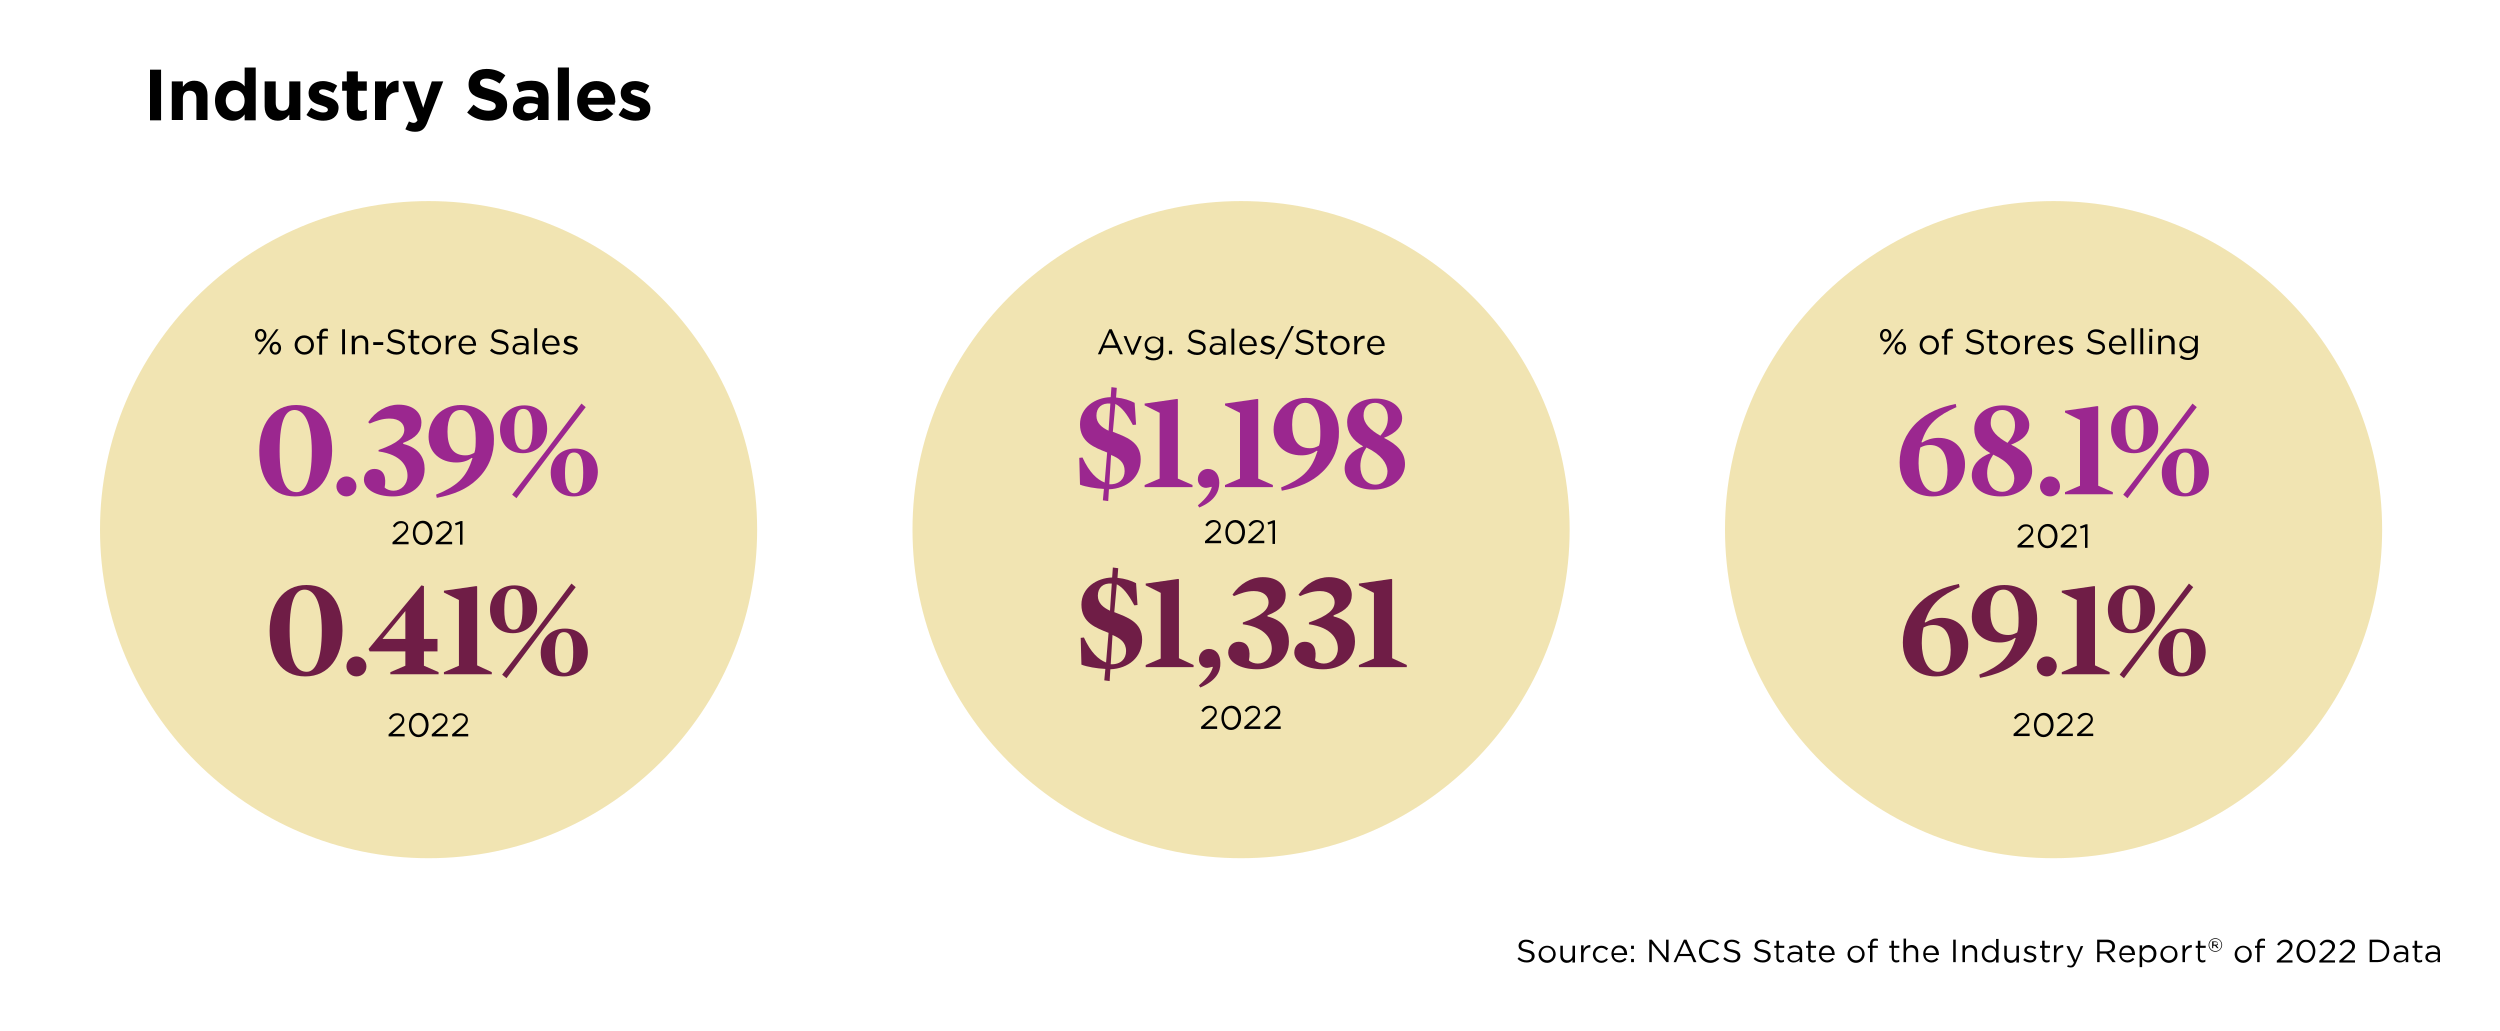
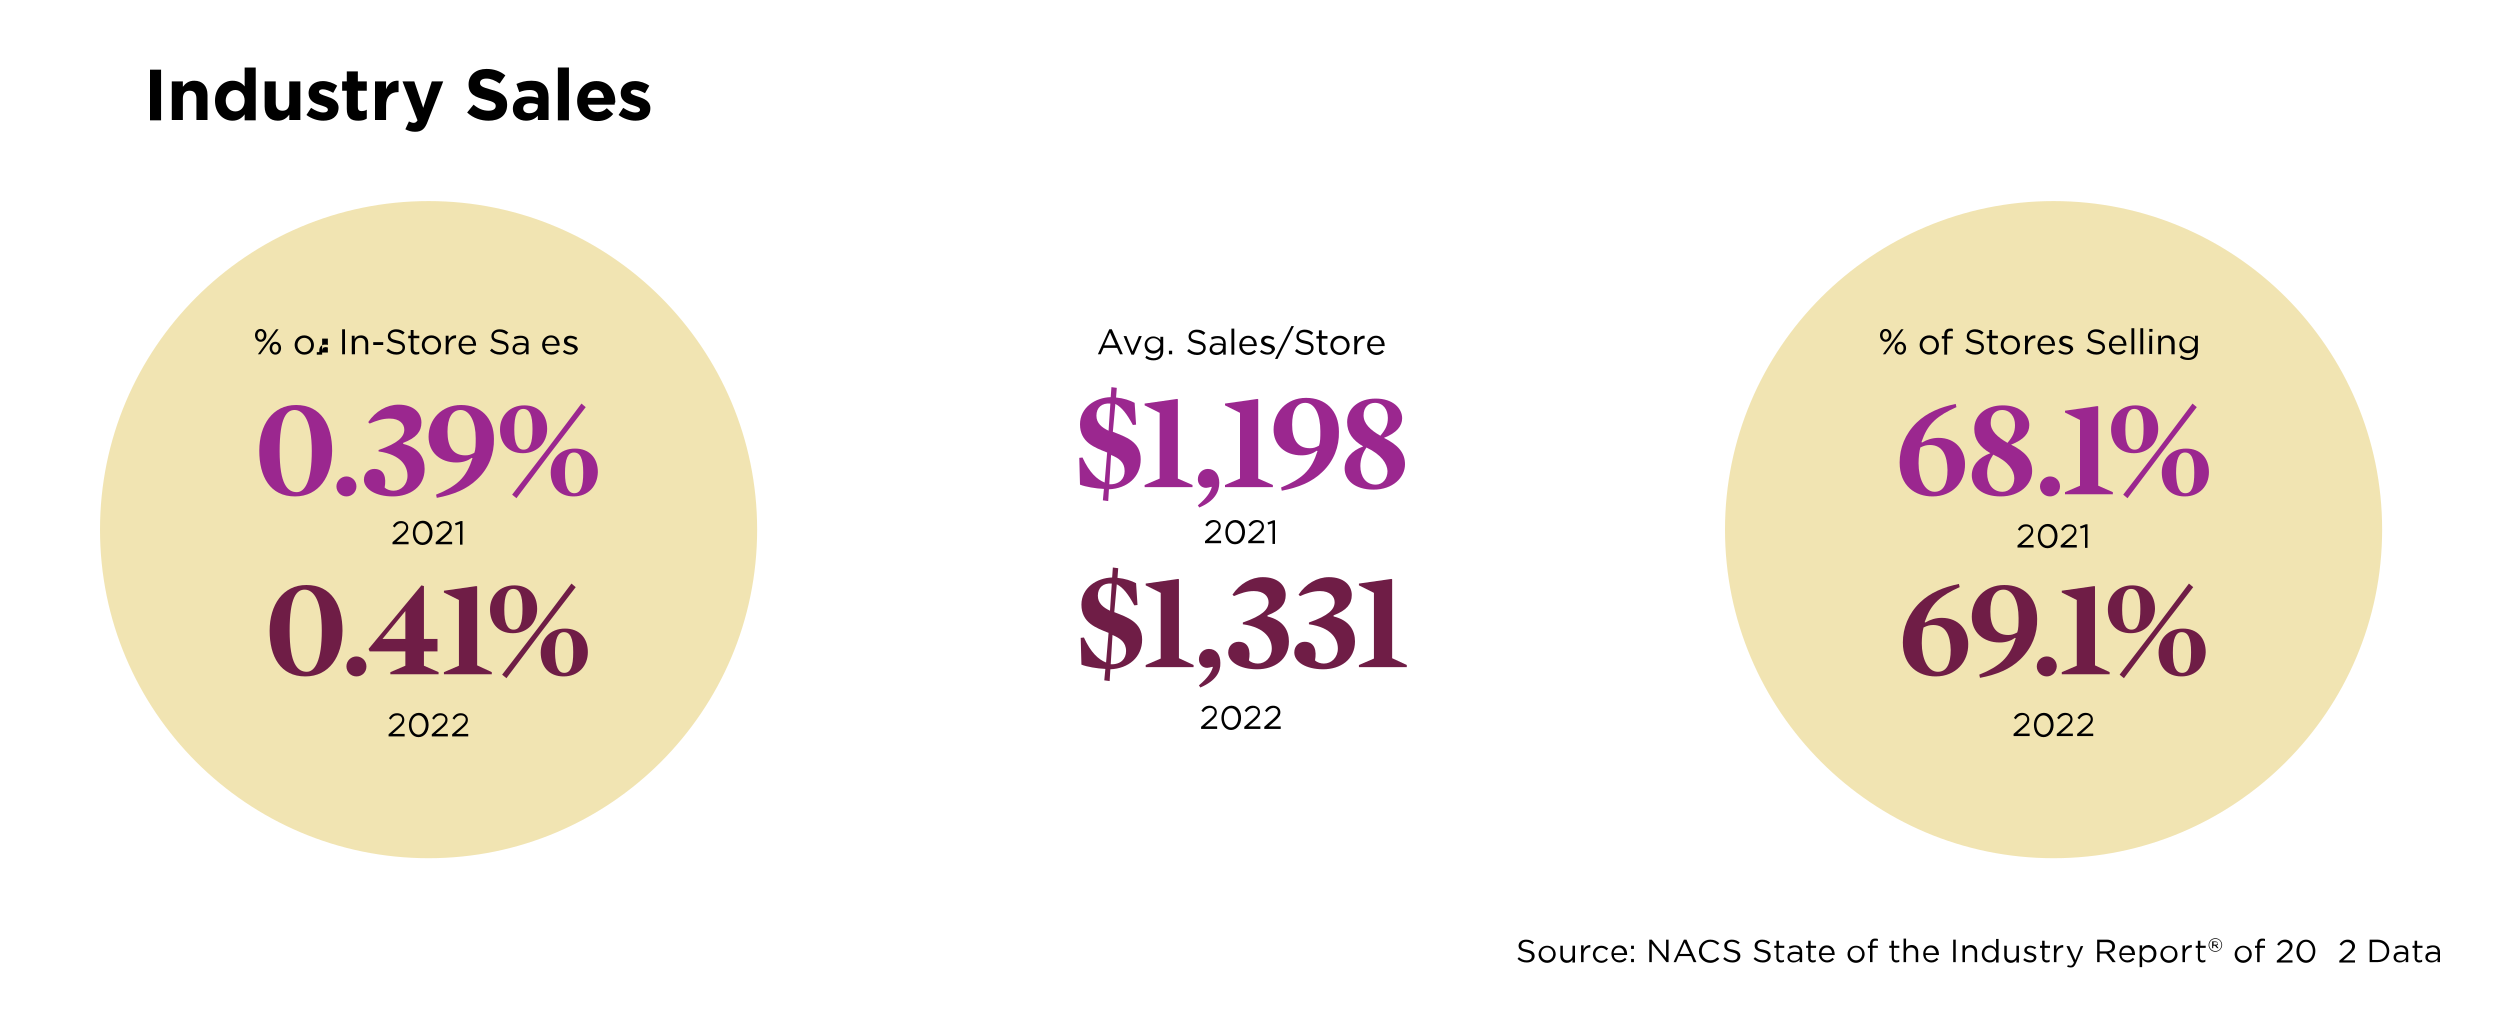
<svg xmlns="http://www.w3.org/2000/svg" xmlns:xlink="http://www.w3.org/1999/xlink" version="1.1" id="Layer_1" x="0px" y="0px" viewBox="0 0 700 288.6" style="enable-background:new 0 0 700 288.6;" xml:space="preserve">
  <style type="text/css">
	.st0{clip-path:url(#SVGID_00000034053828404441129710000004249890907852637845_);}
	.st1{clip-path:url(#SVGID_00000098184688613545374130000012269046623258168453_);}
	.st2{clip-path:url(#SVGID_00000152264908872428152230000016509479624246319515_);}
	.st3{clip-path:url(#SVGID_00000007414376656116199790000006656539421664122757_);fill:#F1E4B2;}
	.st4{fill:#9B278F;}
	.st5{fill:#6F1D46;}
	.st6{clip-path:url(#SVGID_00000058561705183837621750000009799606456067038848_);fill:#F1E4B2;}
	.st7{clip-path:url(#SVGID_00000031206929855024849140000002586093667407014052_);fill:#F1E4B2;}
</style>
  <g>
    <defs>
      <rect id="SVGID_1_" x="28" y="11.9" width="695.9" height="280.8" />
    </defs>
    <clipPath id="SVGID_00000160165061465974463540000017301885599093478304_">
      <use xlink:href="#SVGID_1_" style="overflow:visible;" />
    </clipPath>
    <g style="clip-path:url(#SVGID_00000160165061465974463540000017301885599093478304_);">
      <defs>
        <rect id="SVGID_00000175292463794833303170000009323372204166503837_" x="28" y="11.9" width="695.9" height="280.8" />
      </defs>
      <clipPath id="SVGID_00000124853498687801722580000008397863341530479001_">
        <use xlink:href="#SVGID_00000175292463794833303170000009323372204166503837_" style="overflow:visible;" />
      </clipPath>
      <g style="clip-path:url(#SVGID_00000124853498687801722580000008397863341530479001_);">
        <g>
          <defs>
            <rect id="SVGID_00000111153004401888800350000015125540351590020268_" x="31.1" y="11.9" width="176.8" height="26.3" />
          </defs>
          <clipPath id="SVGID_00000161591964567395231170000003641849829876688545_">
            <use xlink:href="#SVGID_00000111153004401888800350000015125540351590020268_" style="overflow:visible;" />
          </clipPath>
          <g style="clip-path:url(#SVGID_00000161591964567395231170000003641849829876688545_);">
            <path d="M42,33.6V19.5h3.1v14.2H42z" />
            <path d="M55,33.6v-6c0-1.5-0.7-2.2-1.9-2.2c-1.2,0-1.9,0.7-1.9,2.2v6h-3.1V22.8h3.1v1.5c0.7-0.9,1.6-1.7,3.2-1.7       c2.3,0,3.7,1.5,3.7,4v7H55z" />
            <path d="M68.5,33.6v-1.6c-0.7,1-1.8,1.8-3.4,1.8c-2.5,0-4.9-2-4.9-5.6v0c0-3.6,2.4-5.6,4.9-5.6c1.6,0,2.7,0.7,3.4,1.6v-5.3h3.1       v14.8H68.5z M68.5,28.2c0-1.8-1.2-3-2.6-3s-2.7,1.2-2.7,3v0c0,1.8,1.2,3,2.7,3S68.5,30,68.5,28.2L68.5,28.2z" />
            <path d="M81,33.6v-1.5c-0.7,0.9-1.6,1.7-3.2,1.7c-2.3,0-3.7-1.5-3.7-4v-7h3.1v6c0,1.5,0.7,2.2,1.9,2.2c1.2,0,1.9-0.7,1.9-2.2       v-6h3.1v10.8H81z" />
            <path d="M90.5,33.8c-1.5,0-3.2-0.5-4.7-1.6l1.3-2c1.2,0.8,2.4,1.3,3.4,1.3c0.9,0,1.3-0.3,1.3-0.8v0c0-0.7-1.1-0.9-2.2-1.3       c-1.5-0.4-3.2-1.2-3.2-3.3v0c0-2.2,1.8-3.4,4-3.4c1.4,0,2.9,0.5,4,1.3L93.3,26c-1.1-0.6-2.1-1-2.9-1c-0.7,0-1.1,0.3-1.1,0.7v0       c0,0.6,1,0.9,2.2,1.3c1.5,0.5,3.3,1.2,3.3,3.2v0C94.7,32.7,92.9,33.8,90.5,33.8z" />
            <path d="M100.3,33.8c-1.9,0-3.2-0.7-3.2-3.3v-5.1h-1.3v-2.6h1.3V20h3.1v2.8h2.5v2.6h-2.5v4.6c0,0.7,0.3,1.1,1,1.1       c0.6,0,1.1-0.1,1.5-0.4v2.5C102.1,33.6,101.4,33.8,100.3,33.8z" />
            <path d="M111.4,25.8c-2,0-3.3,1.2-3.3,3.8v4h-3.1V22.8h3.1V25c0.6-1.5,1.6-2.5,3.5-2.4v3.2H111.4z" />
            <path d="M119.8,33.9c-0.8,2.2-1.7,3-3.6,3c-1.1,0-1.9-0.3-2.7-0.7l1-2.2c0.4,0.2,0.9,0.4,1.3,0.4c0.5,0,0.8-0.2,1.1-0.7       l-4.2-10.9h3.3l2.5,7.4l2.4-7.4h3.2L119.8,33.9z" />
            <path d="M136.8,33.8c-2.1,0-4.3-0.7-6-2.3l1.8-2.2c1.3,1.1,2.6,1.7,4.2,1.7c1.3,0,2-0.5,2-1.3v0c0-0.8-0.5-1.2-2.9-1.8       c-2.9-0.7-4.7-1.5-4.7-4.3v0c0-2.6,2.1-4.3,5-4.3c2.1,0,3.8,0.6,5.3,1.8l-1.6,2.3c-1.3-0.9-2.5-1.4-3.7-1.4s-1.8,0.5-1.8,1.2v0       c0,0.9,0.6,1.2,3.1,1.9c2.9,0.7,4.5,1.8,4.5,4.2v0C142,32.3,139.9,33.8,136.8,33.8z" />
            <path d="M150.6,33.6v-1.2c-0.7,0.8-1.8,1.4-3.3,1.4c-2,0-3.7-1.2-3.7-3.3v0c0-2.4,1.8-3.5,4.4-3.5c1.1,0,1.9,0.2,2.7,0.4v-0.2       c0-1.3-0.8-2-2.3-2c-1.2,0-2,0.2-3,0.6l-0.8-2.3c1.2-0.5,2.4-0.9,4.2-0.9c3.4,0,4.8,1.7,4.8,4.7v6.3H150.6z M150.6,29.3       c-0.5-0.2-1.2-0.4-2-0.4c-1.3,0-2.1,0.5-2.1,1.5v0c0,0.8,0.7,1.3,1.7,1.3c1.4,0,2.4-0.8,2.4-1.9V29.3z" />
            <path d="M156.2,33.6V18.9h3.1v14.8H156.2z" />
            <path d="M172.1,29.3h-7.5c0.3,1.4,1.3,2.1,2.7,2.1c1,0,1.8-0.3,2.6-1.1l1.8,1.6c-1,1.3-2.5,2-4.4,2c-3.3,0-5.7-2.3-5.7-5.6v0       c0-3.1,2.2-5.6,5.4-5.6c3.6,0,5.3,2.8,5.3,5.9v0C172.1,28.8,172.1,29,172.1,29.3z M166.8,25.1c-1.3,0-2.1,0.9-2.3,2.3h4.6       C168.9,26,168.1,25.1,166.8,25.1z" />
            <path d="M177.9,33.8c-1.5,0-3.2-0.5-4.7-1.6l1.3-2c1.2,0.8,2.4,1.3,3.4,1.3c0.9,0,1.3-0.3,1.3-0.8v0c0-0.7-1.1-0.9-2.2-1.3       c-1.5-0.4-3.2-1.2-3.2-3.3v0c0-2.2,1.8-3.4,4-3.4c1.4,0,2.9,0.5,4,1.3l-1.2,2.1c-1.1-0.6-2.1-1-2.9-1c-0.7,0-1.1,0.3-1.1,0.7v0       c0,0.6,1,0.9,2.2,1.3c1.5,0.5,3.3,1.2,3.3,3.2v0C182.1,32.7,180.3,33.8,177.9,33.8z" />
          </g>
        </g>
      </g>
    </g>
    <g style="clip-path:url(#SVGID_00000160165061465974463540000017301885599093478304_);">
      <path d="M427.6,265.9c1.4,0.3,2.1,0.8,2.1,1.8c0,1.1-0.9,1.8-2.2,1.8c-1,0-1.8-0.3-2.6-1l0.4-0.5c0.7,0.6,1.3,0.9,2.2,0.9    c0.8,0,1.4-0.4,1.4-1.1c0-0.6-0.3-0.9-1.6-1.2c-1.4-0.3-2.1-0.8-2.1-1.8c0-1,0.9-1.7,2.1-1.7c0.9,0,1.6,0.3,2.2,0.8l-0.4,0.5    c-0.6-0.5-1.2-0.7-1.8-0.7c-0.8,0-1.3,0.5-1.3,1C425.8,265.3,426.2,265.7,427.6,265.9z" />
      <path d="M433.2,269.6c-1.4,0-2.4-1.1-2.4-2.4s1-2.4,2.4-2.4c1.4,0,2.4,1.1,2.4,2.4C435.6,268.4,434.6,269.6,433.2,269.6z     M433.2,265.3c-1,0-1.7,0.8-1.7,1.8c0,1,0.7,1.8,1.7,1.8c1,0,1.7-0.8,1.7-1.8C434.9,266.1,434.2,265.3,433.2,265.3z" />
      <path d="M440.3,264.8h0.7v4.7h-0.7v-0.8c-0.3,0.5-0.8,0.9-1.6,0.9c-1.1,0-1.8-0.8-1.8-1.9v-2.9h0.7v2.7c0,0.9,0.5,1.4,1.3,1.4    c0.8,0,1.4-0.6,1.4-1.5V264.8z" />
      <path d="M443.4,269.4h-0.7v-4.7h0.7v1.2c0.3-0.8,1-1.3,1.9-1.3v0.7h-0.1c-1,0-1.8,0.7-1.8,2.1V269.4z" />
      <path d="M448.4,269.6c-1.4,0-2.4-1.1-2.4-2.4c0-1.3,1-2.4,2.4-2.4c0.9,0,1.4,0.4,1.9,0.8l-0.5,0.5c-0.4-0.4-0.8-0.7-1.4-0.7    c-0.9,0-1.7,0.8-1.7,1.8c0,1,0.7,1.8,1.7,1.8c0.6,0,1.1-0.3,1.4-0.7l0.4,0.4C449.8,269.2,449.2,269.6,448.4,269.6z" />
      <path d="M453.5,268.9c0.6,0,1.1-0.3,1.5-0.7l0.4,0.4c-0.5,0.5-1,0.9-1.9,0.9c-1.3,0-2.3-1-2.3-2.4c0-1.4,0.9-2.4,2.2-2.4    c1.4,0,2.2,1.1,2.2,2.5c0,0.1,0,0.1,0,0.2h-3.7C451.9,268.4,452.7,268.9,453.5,268.9z M454.8,266.9c-0.1-0.8-0.6-1.6-1.5-1.6    c-0.8,0-1.4,0.7-1.5,1.6H454.8z" />
      <path d="M456.7,265.7v-0.9h0.8v0.9H456.7z M456.7,269.4v-0.9h0.8v0.9H456.7z" />
      <path d="M466.5,263.1h0.7v6.3h-0.6l-4.1-5.2v5.2h-0.7v-6.3h0.7l4,5.1V263.1z" />
      <path d="M475,269.4h-0.8l-0.7-1.7H470l-0.7,1.7h-0.7l2.9-6.3h0.7L475,269.4z M471.7,263.9l-1.4,3.2h2.9L471.7,263.9z" />
      <path d="M478.9,269.6c-1.8,0-3.2-1.4-3.2-3.2c0-1.8,1.3-3.3,3.2-3.3c1.1,0,1.8,0.4,2.5,1l-0.5,0.5c-0.5-0.5-1.1-0.9-2-0.9    c-1.4,0-2.4,1.1-2.4,2.6c0,1.5,1.1,2.6,2.4,2.6c0.9,0,1.4-0.3,2-0.9l0.5,0.5C480.7,269.1,480,269.6,478.9,269.6z" />
      <path d="M485.2,265.9c1.4,0.3,2.1,0.8,2.1,1.8c0,1.1-0.9,1.8-2.2,1.8c-1,0-1.8-0.3-2.6-1l0.4-0.5c0.7,0.6,1.3,0.9,2.2,0.9    c0.8,0,1.4-0.4,1.4-1.1c0-0.6-0.3-0.9-1.6-1.2c-1.4-0.3-2.1-0.8-2.1-1.8c0-1,0.9-1.7,2.1-1.7c0.9,0,1.6,0.3,2.2,0.8l-0.4,0.5    c-0.6-0.5-1.2-0.7-1.8-0.7c-0.8,0-1.3,0.5-1.3,1C483.5,265.3,483.8,265.7,485.2,265.9z" />
      <path d="M493.7,265.9c1.4,0.3,2.1,0.8,2.1,1.8c0,1.1-0.9,1.8-2.2,1.8c-1,0-1.8-0.3-2.6-1l0.4-0.5c0.7,0.6,1.3,0.9,2.2,0.9    c0.8,0,1.4-0.4,1.4-1.1c0-0.6-0.3-0.9-1.6-1.2c-1.4-0.3-2.1-0.8-2.1-1.8c0-1,0.9-1.7,2.1-1.7c0.9,0,1.6,0.3,2.2,0.8l-0.4,0.5    c-0.6-0.5-1.2-0.7-1.8-0.7c-0.8,0-1.3,0.5-1.3,1C492,265.3,492.3,265.7,493.7,265.9z" />
      <path d="M498,268.1c0,0.6,0.3,0.8,0.8,0.8c0.2,0,0.4,0,0.7-0.2v0.6c-0.2,0.1-0.5,0.2-0.8,0.2c-0.7,0-1.3-0.4-1.3-1.3v-2.8h-0.6    v-0.6h0.6v-1.4h0.7v1.4h1.5v0.6H498V268.1z" />
      <path d="M501.1,265.7l-0.2-0.6c0.5-0.2,1-0.4,1.7-0.4c1.3,0,2,0.6,2,1.9v2.8h-0.7v-0.7c-0.3,0.4-0.9,0.8-1.7,0.8    c-0.9,0-1.7-0.5-1.7-1.5c0-1,0.8-1.5,2-1.5c0.6,0,1,0.1,1.4,0.2v-0.2c0-0.8-0.5-1.3-1.4-1.3C501.9,265.3,501.5,265.5,501.1,265.7z     M501.1,268.1c0,0.6,0.5,0.9,1.2,0.9c0.9,0,1.6-0.5,1.6-1.3v-0.4c-0.3-0.1-0.8-0.2-1.4-0.2C501.6,267.1,501.1,267.5,501.1,268.1z" />
      <path d="M506.9,268.1c0,0.6,0.3,0.8,0.8,0.8c0.2,0,0.4,0,0.7-0.2v0.6c-0.2,0.1-0.5,0.2-0.8,0.2c-0.7,0-1.3-0.4-1.3-1.3v-2.8h-0.6    v-0.6h0.6v-1.4h0.7v1.4h1.5v0.6h-1.5V268.1z" />
      <path d="M511.6,268.9c0.6,0,1.1-0.3,1.5-0.7l0.4,0.4c-0.5,0.5-1,0.9-1.9,0.9c-1.3,0-2.3-1-2.3-2.4c0-1.4,0.9-2.4,2.2-2.4    c1.4,0,2.2,1.1,2.2,2.5c0,0.1,0,0.1,0,0.2H510C510.1,268.4,510.8,268.9,511.6,268.9z M513,266.9c-0.1-0.8-0.6-1.6-1.5-1.6    c-0.8,0-1.4,0.7-1.5,1.6H513z" />
      <path d="M519.7,269.6c-1.4,0-2.4-1.1-2.4-2.4s1-2.4,2.4-2.4c1.4,0,2.4,1.1,2.4,2.4C522.1,268.4,521.1,269.6,519.7,269.6z     M519.7,265.3c-1,0-1.7,0.8-1.7,1.8c0,1,0.7,1.8,1.7,1.8c1,0,1.7-0.8,1.7-1.8C521.4,266.1,520.7,265.3,519.7,265.3z" />
      <path d="M525.8,264.8v0.6h-1.5v4h-0.7v-4H523v-0.6h0.6v-0.4c0-1,0.5-1.6,1.4-1.6c0.3,0,0.5,0,0.8,0.1v0.6    c-0.3-0.1-0.4-0.1-0.7-0.1c-0.5,0-0.8,0.3-0.8,1v0.4H525.8z" />
      <path d="M530.3,268.1c0,0.6,0.3,0.8,0.8,0.8c0.2,0,0.4,0,0.7-0.2v0.6c-0.2,0.1-0.5,0.2-0.8,0.2c-0.7,0-1.3-0.4-1.3-1.3v-2.8H529    v-0.6h0.6v-1.4h0.7v1.4h1.5v0.6h-1.5V268.1z" />
      <path d="M533.7,269.4H533v-6.6h0.7v2.7c0.3-0.5,0.8-0.9,1.6-0.9c1.1,0,1.8,0.8,1.8,1.9v2.9h-0.7v-2.7c0-0.9-0.5-1.4-1.3-1.4    c-0.8,0-1.4,0.6-1.4,1.5V269.4z" />
      <path d="M540.8,268.9c0.6,0,1.1-0.3,1.5-0.7l0.4,0.4c-0.5,0.5-1,0.9-1.9,0.9c-1.3,0-2.3-1-2.3-2.4c0-1.4,0.9-2.4,2.2-2.4    c1.4,0,2.2,1.1,2.2,2.5c0,0.1,0,0.1,0,0.2h-3.7C539.2,268.4,539.9,268.9,540.8,268.9z M542.1,266.9c-0.1-0.8-0.6-1.6-1.5-1.6    c-0.8,0-1.4,0.7-1.5,1.6H542.1z" />
      <path d="M547.6,263.1v6.3h-0.7v-6.3H547.6z" />
      <path d="M550.2,269.4h-0.7v-4.7h0.7v0.8c0.3-0.5,0.8-0.9,1.6-0.9c1.1,0,1.8,0.8,1.8,1.9v2.9h-0.7v-2.7c0-0.9-0.5-1.4-1.3-1.4    c-0.8,0-1.4,0.6-1.4,1.5V269.4z" />
      <path d="M558.9,269.4v-0.9c-0.4,0.6-0.9,1-1.8,1c-1.1,0-2.2-0.9-2.2-2.4c0-1.5,1.1-2.4,2.2-2.4c0.9,0,1.4,0.5,1.8,1v-2.8h0.7v6.6    H558.9z M557.2,265.3c-0.9,0-1.6,0.7-1.6,1.8c0,1.1,0.8,1.8,1.6,1.8c0.9,0,1.7-0.7,1.7-1.8C558.9,266,558.1,265.3,557.2,265.3z" />
      <path d="M564.6,264.8h0.7v4.7h-0.7v-0.8c-0.3,0.5-0.8,0.9-1.6,0.9c-1.1,0-1.8-0.8-1.8-1.9v-2.9h0.7v2.7c0,0.9,0.5,1.4,1.3,1.4    c0.8,0,1.4-0.6,1.4-1.5V264.8z" />
      <path d="M568.4,269.5c-0.7,0-1.4-0.3-1.9-0.7l0.4-0.5c0.5,0.4,1.1,0.6,1.6,0.6c0.6,0,1-0.3,1-0.7v0c0-0.5-0.5-0.6-1.2-0.8    c-0.7-0.2-1.5-0.5-1.5-1.3v0c0-0.8,0.7-1.3,1.6-1.3c0.6,0,1.2,0.2,1.7,0.5l-0.3,0.5c-0.4-0.3-0.9-0.5-1.4-0.5    c-0.5,0-0.9,0.3-0.9,0.7v0c0,0.4,0.6,0.6,1.2,0.8c0.7,0.2,1.5,0.5,1.5,1.3v0C570.1,269,569.4,269.5,568.4,269.5z" />
      <path d="M572.4,268.1c0,0.6,0.3,0.8,0.8,0.8c0.2,0,0.4,0,0.7-0.2v0.6c-0.2,0.1-0.5,0.2-0.8,0.2c-0.7,0-1.3-0.4-1.3-1.3v-2.8h-0.6    v-0.6h0.6v-1.4h0.7v1.4h1.5v0.6h-1.5V268.1z" />
      <path d="M575.8,269.4h-0.7v-4.7h0.7v1.2c0.3-0.8,1-1.3,1.9-1.3v0.7h-0.1c-1,0-1.8,0.7-1.8,2.1V269.4z" />
      <path d="M581.3,269.6c-0.4,1-0.8,1.3-1.5,1.3c-0.4,0-0.7-0.1-1-0.2l0.2-0.5c0.2,0.1,0.4,0.2,0.7,0.2c0.4,0,0.7-0.2,1-0.9l-2.1-4.6    h0.8l1.7,3.9l1.5-3.9h0.7L581.3,269.6z" />
      <path d="M591.5,269.4l-1.8-2.4h-1.8v2.4h-0.7v-6.3h2.7c1.4,0,2.3,0.7,2.3,1.9c0,1.1-0.7,1.7-1.7,1.8l1.9,2.6H591.5z M589.8,263.8    h-1.9v2.6h1.9c0.9,0,1.6-0.5,1.6-1.3C591.5,264.3,590.9,263.8,589.8,263.8z" />
      <path d="M595.7,268.9c0.6,0,1.1-0.3,1.5-0.7l0.4,0.4c-0.5,0.5-1,0.9-1.9,0.9c-1.3,0-2.3-1-2.3-2.4c0-1.4,0.9-2.4,2.2-2.4    c1.4,0,2.2,1.1,2.2,2.5c0,0.1,0,0.1,0,0.2H594C594.1,268.4,594.8,268.9,595.7,268.9z M597,266.9c-0.1-0.8-0.6-1.6-1.5-1.6    c-0.8,0-1.4,0.7-1.5,1.6H597z" />
      <path d="M601.6,269.5c-0.9,0-1.4-0.5-1.8-1v2.3h-0.7v-6.1h0.7v0.9c0.4-0.6,0.9-1,1.8-1c1.1,0,2.2,0.9,2.2,2.4    C603.8,268.6,602.7,269.5,601.6,269.5z M601.4,265.3c-0.9,0-1.7,0.7-1.7,1.8c0,1.1,0.8,1.8,1.7,1.8c0.9,0,1.6-0.7,1.6-1.8    C603.1,266,602.3,265.3,601.4,265.3z" />
      <path d="M607.3,269.6c-1.4,0-2.4-1.1-2.4-2.4s1-2.4,2.4-2.4c1.4,0,2.4,1.1,2.4,2.4C609.8,268.4,608.7,269.6,607.3,269.6z     M607.3,265.3c-1,0-1.7,0.8-1.7,1.8c0,1,0.7,1.8,1.7,1.8c1,0,1.7-0.8,1.7-1.8C609,266.1,608.3,265.3,607.3,265.3z" />
      <path d="M611.8,269.4h-0.7v-4.7h0.7v1.2c0.3-0.8,1-1.3,1.9-1.3v0.7h-0.1c-1,0-1.8,0.7-1.8,2.1V269.4z" />
      <path d="M616,268.1c0,0.6,0.3,0.8,0.8,0.8c0.2,0,0.4,0,0.7-0.2v0.6c-0.2,0.1-0.5,0.2-0.8,0.2c-0.7,0-1.3-0.4-1.3-1.3v-2.8h-0.6    v-0.6h0.6v-1.4h0.7v1.4h1.5v0.6H616V268.1z" />
    </g>
    <g style="clip-path:url(#SVGID_00000160165061465974463540000017301885599093478304_);">
      <path d="M620.3,266.5c-1.1,0-1.9-0.9-1.9-1.9s0.8-1.9,1.9-1.9s1.9,0.9,1.9,1.9C622.2,265.6,621.3,266.5,620.3,266.5z M620.3,262.9    c-1,0-1.7,0.8-1.7,1.7s0.7,1.7,1.7,1.7c1,0,1.7-0.8,1.7-1.7C622,263.6,621.3,262.9,620.3,262.9z M620.6,264.7l0.6,0.8h-0.4    l-0.6-0.7h-0.5v0.7h-0.3v-1.9h0.9c0.4,0,0.7,0.2,0.7,0.6C621.1,264.5,620.9,264.7,620.6,264.7z M620.4,263.8h-0.6v0.7h0.6    c0.3,0,0.5-0.1,0.5-0.4C620.9,264,620.7,263.8,620.4,263.8z" />
    </g>
    <g style="clip-path:url(#SVGID_00000160165061465974463540000017301885599093478304_);">
      <path d="M628.1,269.6c-1.4,0-2.4-1.1-2.4-2.4s1-2.4,2.4-2.4c1.4,0,2.4,1.1,2.4,2.4C630.5,268.4,629.5,269.6,628.1,269.6z     M628.1,265.3c-1,0-1.7,0.8-1.7,1.8c0,1,0.7,1.8,1.7,1.8c1,0,1.7-0.8,1.7-1.8C629.8,266.1,629,265.3,628.1,265.3z" />
      <path d="M634.2,264.8v0.6h-1.5v4H632v-4h-0.6v-0.6h0.6v-0.4c0-1,0.5-1.6,1.4-1.6c0.3,0,0.5,0,0.8,0.1v0.6    c-0.3-0.1-0.4-0.1-0.7-0.1c-0.5,0-0.8,0.3-0.8,1v0.4H634.2z" />
      <path d="M638.1,264.8l-0.5-0.4c0.6-0.8,1.2-1.3,2.3-1.3c1.1,0,2,0.8,2,1.8c0,0.9-0.5,1.5-1.6,2.5l-1.7,1.5h3.3v0.6h-4.4v-0.5    l2.3-2c1-0.9,1.3-1.4,1.3-2c0-0.7-0.6-1.2-1.3-1.2C639,263.7,638.6,264.1,638.1,264.8z" />
      <path d="M645.7,269.6c-1.6,0-2.7-1.5-2.7-3.2s1-3.3,2.7-3.3c1.6,0,2.6,1.5,2.6,3.2S647.3,269.6,645.7,269.6z M645.7,263.7    c-1.2,0-1.9,1.2-1.9,2.6s0.8,2.6,1.9,2.6c1.2,0,1.9-1.2,1.9-2.6C647.6,264.9,646.8,263.7,645.7,263.7z" />
-       <path d="M650,264.8l-0.5-0.4c0.6-0.8,1.2-1.3,2.3-1.3c1.1,0,2,0.8,2,1.8c0,0.9-0.5,1.5-1.6,2.5l-1.7,1.5h3.3v0.6h-4.4v-0.5l2.3-2    c1-0.9,1.3-1.4,1.3-2c0-0.7-0.6-1.2-1.3-1.2C650.9,263.7,650.5,264.1,650,264.8z" />
      <path d="M655.6,264.8l-0.5-0.4c0.6-0.8,1.2-1.3,2.3-1.3c1.1,0,2,0.8,2,1.8c0,0.9-0.5,1.5-1.6,2.5l-1.7,1.5h3.3v0.6H655v-0.5l2.3-2    c1-0.9,1.3-1.4,1.3-2c0-0.7-0.6-1.2-1.3-1.2C656.6,263.7,656.1,264.1,655.6,264.8z" />
      <path d="M665.7,269.4h-2.2v-6.3h2.2c2,0,3.3,1.4,3.3,3.1C669,268.1,667.7,269.4,665.7,269.4z M665.7,263.8h-1.5v5h1.5    c1.6,0,2.6-1.1,2.6-2.5S667.3,263.8,665.7,263.8z" />
      <path d="M670.8,265.7l-0.2-0.6c0.5-0.2,1-0.4,1.7-0.4c1.3,0,2,0.6,2,1.9v2.8h-0.7v-0.7c-0.3,0.4-0.9,0.8-1.7,0.8    c-0.9,0-1.7-0.5-1.7-1.5c0-1,0.8-1.5,2-1.5c0.6,0,1,0.1,1.4,0.2v-0.2c0-0.8-0.5-1.3-1.4-1.3C671.6,265.3,671.2,265.5,670.8,265.7z     M670.9,268.1c0,0.6,0.5,0.9,1.2,0.9c0.9,0,1.6-0.5,1.6-1.3v-0.4c-0.3-0.1-0.8-0.2-1.4-0.2C671.3,267.1,670.9,267.5,670.9,268.1z" />
      <path d="M676.7,268.1c0,0.6,0.3,0.8,0.8,0.8c0.2,0,0.4,0,0.7-0.2v0.6c-0.2,0.1-0.5,0.2-0.8,0.2c-0.7,0-1.3-0.4-1.3-1.3v-2.8h-0.6    v-0.6h0.6v-1.4h0.7v1.4h1.5v0.6h-1.5V268.1z" />
      <path d="M679.7,265.7l-0.2-0.6c0.5-0.2,1-0.4,1.7-0.4c1.3,0,2,0.6,2,1.9v2.8h-0.7v-0.7c-0.3,0.4-0.9,0.8-1.7,0.8    c-0.9,0-1.7-0.5-1.7-1.5c0-1,0.8-1.5,2-1.5c0.6,0,1,0.1,1.4,0.2v-0.2c0-0.8-0.5-1.3-1.4-1.3C680.6,265.3,680.2,265.5,679.7,265.7z     M679.8,268.1c0,0.6,0.5,0.9,1.2,0.9c0.9,0,1.6-0.5,1.6-1.3v-0.4c-0.3-0.1-0.8-0.2-1.4-0.2C680.3,267.1,679.8,267.5,679.8,268.1z" />
    </g>
    <g style="clip-path:url(#SVGID_00000160165061465974463540000017301885599093478304_);">
      <defs>
        <rect id="SVGID_00000067233890454626430070000004597127896372399754_" x="28" y="11.9" width="695.9" height="280.8" />
      </defs>
      <clipPath id="SVGID_00000133493562455566882610000004062947350832381860_">
        <use xlink:href="#SVGID_00000067233890454626430070000004597127896372399754_" style="overflow:visible;" />
      </clipPath>
      <path style="clip-path:url(#SVGID_00000133493562455566882610000004062947350832381860_);fill:#F1E4B2;" d="M120,240.3    c50.8,0,92-41.2,92-92s-41.2-92-92-92s-92,41.2-92,92S69.2,240.3,120,240.3" />
    </g>
    <g style="clip-path:url(#SVGID_00000160165061465974463540000017301885599093478304_);">
      <path d="M73,95.7c-0.9,0-1.6-0.8-1.6-1.8c0-1,0.6-1.8,1.6-1.8c0.9,0,1.6,0.8,1.6,1.8C74.6,94.9,74,95.7,73,95.7z M73,92.7    c-0.5,0-0.9,0.5-0.9,1.2c0,0.7,0.4,1.2,0.9,1.2c0.5,0,0.9-0.5,0.9-1.2C73.9,93.2,73.5,92.7,73,92.7z M72.9,99.2h-0.7l5.1-7H78    L72.9,99.2z M77.1,99.3c-0.9,0-1.6-0.8-1.6-1.8c0-1,0.6-1.8,1.6-1.8s1.6,0.8,1.6,1.8C78.7,98.4,78.1,99.3,77.1,99.3z M77.1,96.3    c-0.5,0-0.9,0.5-0.9,1.2c0,0.7,0.4,1.2,0.9,1.2c0.5,0,0.9-0.5,0.9-1.2C78,96.8,77.6,96.3,77.1,96.3z" />
      <path d="M85.2,99.3c-1.5,0-2.7-1.2-2.7-2.7c0-1.5,1.1-2.7,2.7-2.7c1.5,0,2.7,1.2,2.7,2.7C87.9,98.1,86.8,99.3,85.2,99.3z     M85.2,94.6c-1.1,0-1.9,0.9-1.9,2s0.8,2,1.9,2c1.1,0,1.9-0.9,1.9-2C87.1,95.5,86.3,94.6,85.2,94.6z" />
-       <path d="M91.8,94.1v0.7h-1.6v4.5h-0.8v-4.5h-0.7v-0.7h0.7v-0.4c0-1.1,0.6-1.7,1.6-1.7c0.4,0,0.6,0,0.8,0.1v0.7    c-0.3-0.1-0.5-0.1-0.7-0.1c-0.6,0-0.9,0.4-0.9,1.1v0.4H91.8z" />
+       <path d="M91.8,94.1v0.7h-1.6v4.5h-0.8h-0.7v-0.7h0.7v-0.4c0-1.1,0.6-1.7,1.6-1.7c0.4,0,0.6,0,0.8,0.1v0.7    c-0.3-0.1-0.5-0.1-0.7-0.1c-0.6,0-0.9,0.4-0.9,1.1v0.4H91.8z" />
      <path d="M96.6,92.2v7h-0.8v-7H96.6z" />
      <path d="M99.3,99.2h-0.8V94h0.8v0.9c0.3-0.6,0.9-1,1.8-1c1.2,0,2,0.8,2,2.1v3.2h-0.8v-3c0-1-0.5-1.6-1.4-1.6    c-0.9,0-1.5,0.6-1.5,1.6V99.2z" />
      <path d="M104.5,96.6v-0.8h2.8v0.8H104.5z" />
      <path d="M111.1,95.3c1.6,0.3,2.3,0.9,2.3,2c0,1.2-1,2-2.4,2c-1.1,0-2-0.4-2.8-1.1l0.5-0.6c0.7,0.7,1.4,1,2.4,1    c0.9,0,1.6-0.5,1.6-1.2c0-0.7-0.3-1-1.8-1.3c-1.6-0.3-2.3-0.9-2.3-2c0-1.1,1-1.9,2.3-1.9c1,0,1.7,0.3,2.4,0.9l-0.5,0.6    c-0.6-0.5-1.3-0.8-2-0.8c-0.9,0-1.5,0.5-1.5,1.1C109.3,94.6,109.6,95,111.1,95.3z" />
      <path d="M115.8,97.7c0,0.6,0.3,0.9,0.9,0.9c0.3,0,0.5,0,0.7-0.2v0.7c-0.3,0.1-0.6,0.2-0.9,0.2c-0.8,0-1.5-0.4-1.5-1.5v-3.1h-0.7    V94h0.7v-1.6h0.8V94h1.6v0.7h-1.6V97.7z" />
      <path d="M120.8,99.3c-1.5,0-2.7-1.2-2.7-2.7c0-1.5,1.1-2.7,2.7-2.7c1.5,0,2.7,1.2,2.7,2.7C123.5,98.1,122.4,99.3,120.8,99.3z     M120.8,94.6c-1.1,0-1.9,0.9-1.9,2s0.8,2,1.9,2c1.1,0,1.9-0.9,1.9-2C122.7,95.5,121.9,94.6,120.8,94.6z" />
      <path d="M125.6,99.2h-0.8V94h0.8v1.3c0.4-0.9,1.1-1.5,2.1-1.4v0.8h-0.1c-1.1,0-2,0.8-2,2.4V99.2z" />
      <path d="M131,98.6c0.7,0,1.2-0.3,1.6-0.7l0.5,0.4c-0.5,0.6-1.1,1-2.1,1c-1.4,0-2.6-1.1-2.6-2.7c0-1.5,1-2.7,2.5-2.7    c1.5,0,2.4,1.2,2.4,2.7c0,0.1,0,0.1,0,0.2h-4.1C129.3,98,130.1,98.6,131,98.6z M132.5,96.3c-0.1-0.9-0.6-1.8-1.6-1.8    c-0.9,0-1.6,0.7-1.7,1.8H132.5z" />
      <path d="M140.1,95.3c1.6,0.3,2.3,0.9,2.3,2c0,1.2-1,2-2.4,2c-1.1,0-2-0.4-2.8-1.1l0.5-0.6c0.7,0.7,1.4,1,2.4,1    c0.9,0,1.6-0.5,1.6-1.2c0-0.7-0.3-1-1.8-1.3c-1.6-0.3-2.3-0.9-2.3-2c0-1.1,1-1.9,2.3-1.9c1,0,1.7,0.3,2.4,0.9l-0.5,0.6    c-0.6-0.5-1.3-0.8-2-0.8c-0.9,0-1.5,0.5-1.5,1.1C138.2,94.6,138.5,95,140.1,95.3z" />
      <path d="M144.1,95l-0.2-0.6c0.6-0.3,1.1-0.4,1.9-0.4c1.4,0,2.2,0.7,2.2,2.1v3.1h-0.7v-0.8c-0.4,0.5-1,0.9-1.9,0.9    c-1,0-1.9-0.5-1.9-1.6c0-1.1,0.9-1.7,2.2-1.7c0.7,0,1.1,0.1,1.6,0.2v-0.2c0-0.9-0.6-1.4-1.5-1.4C145.1,94.7,144.6,94.8,144.1,95z     M144.2,97.7c0,0.7,0.6,1,1.3,1c0.9,0,1.7-0.6,1.7-1.4v-0.5c-0.4-0.1-0.9-0.2-1.5-0.2C144.8,96.6,144.2,97,144.2,97.7z" />
-       <path d="M149.6,99.2v-7.3h0.8v7.3H149.6z" />
      <path d="M154.4,98.6c0.7,0,1.2-0.3,1.6-0.7l0.5,0.4c-0.5,0.6-1.1,1-2.1,1c-1.4,0-2.6-1.1-2.6-2.7c0-1.5,1-2.7,2.5-2.7    c1.5,0,2.4,1.2,2.4,2.7c0,0.1,0,0.1,0,0.2h-4.1C152.7,98,153.5,98.6,154.4,98.6z M155.9,96.3c-0.1-0.9-0.6-1.8-1.6-1.8    c-0.9,0-1.6,0.7-1.7,1.8H155.9z" />
      <path d="M159.7,99.3c-0.7,0-1.6-0.3-2.1-0.8L158,98c0.6,0.4,1.2,0.7,1.8,0.7c0.6,0,1.1-0.3,1.1-0.8v0c0-0.5-0.6-0.7-1.3-0.9    c-0.8-0.2-1.7-0.5-1.7-1.5v0c0-0.9,0.7-1.5,1.8-1.5c0.6,0,1.3,0.2,1.9,0.6l-0.3,0.6c-0.5-0.3-1-0.5-1.5-0.5c-0.6,0-1,0.3-1,0.7v0    c0,0.5,0.6,0.7,1.3,0.9c0.8,0.2,1.7,0.5,1.7,1.5v0C161.5,98.7,160.7,99.3,159.7,99.3z" />
    </g>
    <g style="clip-path:url(#SVGID_00000160165061465974463540000017301885599093478304_);">
      <path d="M110.5,147.7l-0.5-0.4c0.6-0.9,1.2-1.4,2.3-1.4c1.2,0,2,0.8,2,1.8c0,1-0.5,1.5-1.6,2.5l-1.7,1.5h3.4v0.7h-4.5v-0.6    l2.4-2.1c1-0.9,1.4-1.4,1.4-2c0-0.8-0.6-1.2-1.3-1.2C111.5,146.5,111.1,146.9,110.5,147.7z" />
      <path d="M118.3,152.6c-1.7,0-2.7-1.5-2.7-3.4s1.1-3.4,2.8-3.4c1.7,0,2.7,1.5,2.7,3.4S120,152.6,118.3,152.6z M118.3,146.5    c-1.2,0-2,1.2-2,2.7s0.8,2.7,2,2.7s2-1.3,2-2.7S119.5,146.5,118.3,146.5z" />
      <path d="M122.7,147.7l-0.5-0.4c0.6-0.9,1.2-1.4,2.3-1.4c1.2,0,2,0.8,2,1.8c0,1-0.5,1.5-1.6,2.5l-1.7,1.5h3.4v0.7H122v-0.6l2.4-2.1    c1-0.9,1.4-1.4,1.4-2c0-0.8-0.6-1.2-1.3-1.2C123.7,146.5,123.2,146.9,122.7,147.7z" />
      <path d="M129,145.9h0.5v6.6h-0.7v-5.8l-1.2,0.4l-0.2-0.6L129,145.9z" />
    </g>
    <g style="clip-path:url(#SVGID_00000160165061465974463540000017301885599093478304_);">
      <path d="M109.4,201.5l-0.5-0.4c0.6-0.9,1.2-1.4,2.3-1.4c1.2,0,2,0.8,2,1.8c0,1-0.5,1.5-1.6,2.5l-1.7,1.5h3.4v0.7h-4.5v-0.6    l2.4-2.1c1-0.9,1.4-1.4,1.4-2c0-0.8-0.6-1.2-1.3-1.2C110.4,200.3,109.9,200.7,109.4,201.5z" />
      <path d="M117.2,206.4c-1.7,0-2.7-1.5-2.7-3.4s1.1-3.4,2.8-3.4c1.7,0,2.7,1.5,2.7,3.4S118.8,206.4,117.2,206.4z M117.2,200.3    c-1.2,0-2,1.2-2,2.7s0.8,2.7,2,2.7s2-1.3,2-2.7S118.4,200.3,117.2,200.3z" />
      <path d="M121.5,201.5l-0.5-0.4c0.6-0.9,1.2-1.4,2.3-1.4c1.2,0,2,0.8,2,1.8c0,1-0.5,1.5-1.6,2.5l-1.7,1.5h3.4v0.7h-4.5v-0.6    l2.4-2.1c1-0.9,1.4-1.4,1.4-2c0-0.8-0.6-1.2-1.3-1.2C122.5,200.3,122,200.7,121.5,201.5z" />
      <path d="M127.2,201.5l-0.5-0.4c0.6-0.9,1.2-1.4,2.3-1.4c1.2,0,2,0.8,2,1.8c0,1-0.5,1.5-1.6,2.5l-1.7,1.5h3.4v0.7h-4.5v-0.6    l2.4-2.1c1-0.9,1.4-1.4,1.4-2c0-0.8-0.6-1.2-1.3-1.2C128.2,200.3,127.7,200.7,127.2,201.5z" />
    </g>
    <g style="clip-path:url(#SVGID_00000160165061465974463540000017301885599093478304_);">
      <path class="st4" d="M82.6,139c-7,0-10-5.6-10-12.8c0-7.2,3.7-12.8,10.3-12.8c7,0,10.1,5.6,10.1,12.8    C92.9,133.4,89.3,139,82.6,139z M82.5,114.8c-2.3,0-4.2,2.2-4.2,11.5s2.2,11.5,4.8,11.5c2.3,0,4.2-3.2,4.2-11.5    C87.3,117.9,85,114.8,82.5,114.8z" />
      <path class="st4" d="M97,139c-1.6,0-2.8-1.3-2.8-2.8s1.3-2.8,2.8-2.8s2.8,1.2,2.8,2.8S98.5,139,97,139z" />
      <path class="st4" d="M110,139c-4.9,0-8.1-2.1-8.1-4.7c0-1.9,1.4-3,2.9-3c2.9,0,3.4,2.6,2.9,5.2c0.6,0.6,1.6,0.9,2.5,0.9    c2.1,0,3.9-1.7,3.9-4.2s-1.6-5.9-8.1-6.8V126c5.5-1.9,7.2-3.7,7.2-5.7c0-1.6-1.3-3.1-4.1-3.1c-2,0-3.7,0.6-5.6,1.4l-0.4-0.4    c2-3,5.2-4.9,8.5-4.9c4.3,0,6.4,2.4,6.4,5c0,2.5-1.4,4.3-5.1,5.7v0.3c4.5,1.1,6,4,6,7C118.9,136.3,114.8,139,110,139z" />
      <path class="st4" d="M133.6,134.2c-2.9,2.8-6.6,4.3-11.3,5.2l-0.2-0.9c2.8-1.1,5-2.4,6.5-3.8c1.9-1.8,2.9-3.9,3.7-6.4l-0.2-0.1    c-1.1,0.8-2.5,1.3-4.3,1.3c-4.6,0-7.8-2.9-7.8-7.2c0-4.8,3.6-8.9,9.1-8.9c5.4,0,9.2,3.5,9.2,9.5    C138.4,127,136.9,131.1,133.6,134.2z M129,114.8c-2.5,0-3.7,2.3-3.7,6.1c0,4,1.4,6.6,5,6.6c1,0,1.5-0.2,2.5-0.7    c0.4-1,0.4-2.4,0.4-4.1C133.2,118.2,131.6,114.8,129,114.8z" />
      <path class="st4" d="M146.4,126.9c-4.1,0-6.4-2.8-6.4-6.7c0-3.7,2.7-6.7,6.8-6.7c4.1,0,6.4,2.7,6.4,6.6    C153.2,123.8,150.6,126.9,146.4,126.9z M153.1,125.9l9.7-12.9l1.2,1l-9.7,12.6l-9.7,12.9l-1.2-1L153.1,125.9z M146.5,114.5    c-1.7,0-2.5,1.8-2.5,5.8c0,3.9,0.9,5.6,2.6,5.6c1.8,0,2.5-1.8,2.5-5.8C149.1,116.2,148.3,114.5,146.5,114.5z M160.6,139    c-4.1,0-6.4-2.8-6.4-6.7c0-3.7,2.6-6.7,6.8-6.7c4.1,0,6.4,2.7,6.4,6.6C167.3,136,164.8,139,160.6,139z M160.8,138.1    c1.8,0,2.5-1.8,2.5-5.8c0-3.9-0.8-5.6-2.6-5.6c-1.7,0-2.5,1.8-2.5,5.8C158.2,136.3,159.1,138.1,160.8,138.1z" />
    </g>
    <g style="clip-path:url(#SVGID_00000160165061465974463540000017301885599093478304_);">
      <path class="st5" d="M85.5,189.4c-7,0-10-5.6-10-12.8c0-7.2,3.7-12.8,10.3-12.8c7,0,10.1,5.6,10.1,12.8    C95.8,183.8,92.2,189.4,85.5,189.4z M85.3,165.1c-2.3,0-4.2,2.2-4.2,11.5s2.2,11.5,4.8,11.5c2.3,0,4.2-3.2,4.2-11.5    C90.1,168.3,87.9,165.1,85.3,165.1z" />
      <path class="st5" d="M99.8,189.4c-1.6,0-2.8-1.3-2.8-2.8c0-1.6,1.3-2.8,2.8-2.8s2.8,1.2,2.8,2.8    C102.6,188.2,101.4,189.4,99.8,189.4z" />
      <path class="st5" d="M118.7,182.4v4l4.1,1.8v0.6h-13.5v-0.6l4.2-1.8v-4h-10l-0.3-0.7l14.8-17.8l0.7,0.2v14.8h3.8v3.5H118.7z     M113.5,171.1L113.5,171.1l-6.4,7.8h6.4V171.1z" />
      <path class="st5" d="M137.7,188.2v0.6h-13.4v-0.6l4.2-1.8V168l-4.2-2.1v-0.5l9.1-1.3l0.2,0.1v22.1L137.7,188.2z" />
      <path class="st5" d="M143.6,177.3c-4.1,0-6.4-2.8-6.4-6.7c0-3.7,2.7-6.7,6.8-6.7c4.1,0,6.4,2.7,6.4,6.6    C150.4,174.2,147.8,177.3,143.6,177.3z M150.3,176.3l9.7-12.9l1.2,1l-9.7,12.6l-9.7,12.9l-1.2-1L150.3,176.3z M143.7,164.9    c-1.7,0-2.5,1.8-2.5,5.8c0,3.9,0.9,5.6,2.6,5.6c1.8,0,2.5-1.8,2.5-5.8C146.3,166.6,145.5,164.9,143.7,164.9z M157.8,189.4    c-4.1,0-6.4-2.8-6.4-6.7c0-3.7,2.6-6.7,6.8-6.7c4.1,0,6.4,2.7,6.4,6.6C164.6,186.4,162,189.4,157.8,189.4z M158,188.4    c1.8,0,2.5-1.8,2.5-5.8c0-3.9-0.8-5.6-2.6-5.6c-1.7,0-2.5,1.8-2.5,5.8C155.5,186.7,156.3,188.4,158,188.4z" />
    </g>
    <g style="clip-path:url(#SVGID_00000160165061465974463540000017301885599093478304_);">
      <defs>
-         <rect id="SVGID_00000121245452567047409500000016548003620454818495_" x="28" y="11.9" width="695.9" height="280.8" />
-       </defs>
+         </defs>
      <clipPath id="SVGID_00000150813113948446196260000011910226874395029148_">
        <use xlink:href="#SVGID_00000121245452567047409500000016548003620454818495_" style="overflow:visible;" />
      </clipPath>
      <path style="clip-path:url(#SVGID_00000150813113948446196260000011910226874395029148_);fill:#F1E4B2;" d="M347.5,240.3    c50.8,0,92-41.2,92-92s-41.2-92-92-92s-92,41.2-92,92S296.7,240.3,347.5,240.3" />
    </g>
    <g style="clip-path:url(#SVGID_00000160165061465974463540000017301885599093478304_);">
      <path d="M314.4,99.2h-0.8l-0.8-1.8h-3.8l-0.8,1.8h-0.8l3.2-7h0.7L314.4,99.2z M310.8,93.1l-1.6,3.6h3.2L310.8,93.1z" />
      <path d="M318.9,94.1h0.8l-2.2,5.2h-0.7l-2.2-5.2h0.8l1.7,4.3L318.9,94.1z" />
      <path d="M323,100.9c-0.9,0-1.7-0.2-2.3-0.7l0.3-0.6c0.6,0.4,1.2,0.7,2,0.7c1.1,0,1.9-0.6,1.9-1.8v-0.6c-0.4,0.6-1.1,1.1-2,1.1    c-1.2,0-2.4-0.9-2.4-2.4c0-1.5,1.2-2.4,2.4-2.4c1,0,1.6,0.5,2,1v-0.9h0.8v4.2C325.6,100,324.6,100.9,323,100.9z M323,94.7    c-1,0-1.8,0.7-1.8,1.7c0,1.1,0.8,1.8,1.8,1.8c1,0,1.9-0.7,1.9-1.8C324.9,95.4,323.9,94.7,323,94.7z" />
      <path d="M327.3,99.2v-1h0.9v1H327.3z" />
      <path d="M335.3,95.4c1.6,0.3,2.3,0.9,2.3,2c0,1.2-1,2-2.4,2c-1.1,0-2-0.4-2.8-1.1l0.5-0.6c0.7,0.7,1.4,1,2.4,1    c0.9,0,1.6-0.5,1.6-1.2c0-0.7-0.3-1-1.8-1.3c-1.6-0.3-2.3-0.9-2.3-2c0-1.1,1-1.9,2.3-1.9c1,0,1.7,0.3,2.4,0.9l-0.5,0.6    c-0.6-0.5-1.3-0.8-2-0.8c-0.9,0-1.5,0.5-1.5,1.1C333.4,94.7,333.7,95.1,335.3,95.4z" />
      <path d="M339.3,95.1l-0.2-0.6c0.6-0.3,1.1-0.4,1.9-0.4c1.4,0,2.2,0.7,2.2,2.1v3.1h-0.7v-0.8c-0.4,0.5-1,0.9-1.9,0.9    c-1,0-1.9-0.5-1.9-1.6c0-1.1,0.9-1.7,2.2-1.7c0.7,0,1.1,0.1,1.6,0.2v-0.2c0-0.9-0.6-1.4-1.5-1.4C340.3,94.7,339.8,94.9,339.3,95.1    z M339.4,97.7c0,0.7,0.6,1,1.3,1c0.9,0,1.7-0.6,1.7-1.4v-0.5c-0.4-0.1-0.9-0.2-1.5-0.2C340,96.6,339.4,97.1,339.4,97.7z" />
      <path d="M344.8,99.2V92h0.8v7.3H344.8z" />
      <path d="M349.6,98.7c0.7,0,1.2-0.3,1.6-0.7l0.5,0.4c-0.5,0.6-1.1,1-2.1,1c-1.4,0-2.6-1.1-2.6-2.7c0-1.5,1-2.7,2.5-2.7    c1.5,0,2.4,1.2,2.4,2.7c0,0.1,0,0.1,0,0.2h-4.1C347.9,98.1,348.7,98.7,349.6,98.7z M351.1,96.4c-0.1-0.9-0.6-1.8-1.6-1.8    c-0.9,0-1.6,0.7-1.7,1.8H351.1z" />
      <path d="M354.9,99.3c-0.7,0-1.6-0.3-2.1-0.8l0.4-0.5c0.6,0.4,1.2,0.7,1.8,0.7c0.6,0,1.1-0.3,1.1-0.8v0c0-0.5-0.6-0.7-1.3-0.9    c-0.8-0.2-1.7-0.5-1.7-1.5v0c0-0.9,0.7-1.5,1.8-1.5c0.6,0,1.3,0.2,1.9,0.6l-0.3,0.6c-0.5-0.3-1-0.5-1.5-0.5c-0.6,0-1,0.3-1,0.7v0    c0,0.5,0.6,0.7,1.3,0.9c0.8,0.2,1.7,0.5,1.7,1.5v0C356.7,98.8,355.9,99.3,354.9,99.3z" />
      <path d="M362.3,91.3l-4.6,9.2H357l4.6-9.2H362.3z" />
      <path d="M365.5,95.4c1.6,0.3,2.3,0.9,2.3,2c0,1.2-1,2-2.4,2c-1.1,0-2-0.4-2.8-1.1l0.5-0.6c0.7,0.7,1.4,1,2.4,1    c0.9,0,1.6-0.5,1.6-1.2c0-0.7-0.3-1-1.8-1.3c-1.6-0.3-2.3-0.9-2.3-2c0-1.1,1-1.9,2.3-1.9c1,0,1.7,0.3,2.4,0.9l-0.5,0.6    c-0.6-0.5-1.3-0.8-2-0.8c-0.9,0-1.5,0.5-1.5,1.1C363.6,94.7,364,95.1,365.5,95.4z" />
      <path d="M370.1,97.8c0,0.6,0.3,0.9,0.9,0.9c0.3,0,0.5,0,0.7-0.2v0.7c-0.3,0.1-0.6,0.2-0.9,0.2c-0.8,0-1.5-0.4-1.5-1.5v-3.1h-0.7    v-0.7h0.7v-1.6h0.8v1.6h1.6v0.7h-1.6V97.8z" />
      <path d="M375.2,99.4c-1.5,0-2.7-1.2-2.7-2.7c0-1.5,1.1-2.7,2.7-2.7c1.5,0,2.7,1.2,2.7,2.7C377.9,98.1,376.7,99.4,375.2,99.4z     M375.2,94.7c-1.1,0-1.9,0.9-1.9,2s0.8,2,1.9,2c1.1,0,1.9-0.9,1.9-2C377.1,95.6,376.2,94.7,375.2,94.7z" />
      <path d="M380,99.2h-0.8v-5.1h0.8v1.3c0.4-0.9,1.1-1.5,2.1-1.4v0.8H382c-1.1,0-2,0.8-2,2.4V99.2z" />
      <path d="M385.4,98.7c0.7,0,1.2-0.3,1.6-0.7l0.5,0.4c-0.5,0.6-1.1,1-2.1,1c-1.4,0-2.6-1.1-2.6-2.7c0-1.5,1-2.7,2.5-2.7    c1.5,0,2.4,1.2,2.4,2.7c0,0.1,0,0.1,0,0.2h-4.1C383.7,98.1,384.5,98.7,385.4,98.7z M386.9,96.4c-0.1-0.9-0.6-1.8-1.6-1.8    c-0.9,0-1.6,0.7-1.7,1.8H386.9z" />
    </g>
    <g style="clip-path:url(#SVGID_00000160165061465974463540000017301885599093478304_);">
      <path d="M338,147.4l-0.5-0.4c0.6-0.9,1.2-1.4,2.3-1.4c1.2,0,2,0.8,2,1.8c0,1-0.5,1.5-1.6,2.5l-1.7,1.5h3.4v0.7h-4.5v-0.6l2.4-2.1    c1-0.9,1.4-1.4,1.4-2c0-0.8-0.6-1.2-1.3-1.2C339,146.3,338.6,146.7,338,147.4z" />
      <path d="M345.8,152.4c-1.7,0-2.7-1.5-2.7-3.4s1.1-3.4,2.8-3.4c1.7,0,2.7,1.5,2.7,3.4S347.5,152.4,345.8,152.4z M345.8,146.3    c-1.2,0-2,1.2-2,2.7s0.8,2.7,2,2.7s2-1.3,2-2.7S347,146.3,345.8,146.3z" />
      <path d="M350.1,147.4l-0.5-0.4c0.6-0.9,1.2-1.4,2.3-1.4c1.2,0,2,0.8,2,1.8c0,1-0.5,1.5-1.6,2.5l-1.7,1.5h3.4v0.7h-4.5v-0.6    l2.4-2.1c1-0.9,1.4-1.4,1.4-2c0-0.8-0.6-1.2-1.3-1.2C351.1,146.3,350.7,146.7,350.1,147.4z" />
      <path d="M356.5,145.7h0.5v6.6h-0.7v-5.8l-1.2,0.4l-0.2-0.6L356.5,145.7z" />
    </g>
    <g style="clip-path:url(#SVGID_00000160165061465974463540000017301885599093478304_);">
      <path d="M336.9,199.4l-0.5-0.4c0.6-0.9,1.2-1.4,2.3-1.4c1.2,0,2,0.8,2,1.8c0,1-0.5,1.5-1.6,2.5l-1.7,1.5h3.4v0.7h-4.5v-0.6    l2.4-2.1c1-0.9,1.4-1.4,1.4-2c0-0.8-0.6-1.2-1.3-1.2C337.9,198.3,337.4,198.7,336.9,199.4z" />
      <path d="M344.7,204.4c-1.7,0-2.7-1.5-2.7-3.4s1.1-3.4,2.8-3.4c1.7,0,2.7,1.5,2.7,3.4S346.3,204.4,344.7,204.4z M344.7,198.3    c-1.2,0-2,1.2-2,2.7s0.8,2.7,2,2.7s2-1.3,2-2.7S345.9,198.3,344.7,198.3z" />
      <path d="M349,199.4l-0.5-0.4c0.6-0.9,1.2-1.4,2.3-1.4c1.2,0,2,0.8,2,1.8c0,1-0.5,1.5-1.6,2.5l-1.7,1.5h3.4v0.7h-4.5v-0.6l2.4-2.1    c1-0.9,1.4-1.4,1.4-2c0-0.8-0.6-1.2-1.3-1.2C350,198.3,349.5,198.7,349,199.4z" />
      <path d="M354.7,199.4l-0.5-0.4c0.6-0.9,1.2-1.4,2.3-1.4c1.2,0,2,0.8,2,1.8c0,1-0.5,1.5-1.6,2.5l-1.7,1.5h3.4v0.7H354v-0.6l2.4-2.1    c1-0.9,1.4-1.4,1.4-2c0-0.8-0.6-1.2-1.3-1.2C355.7,198.3,355.2,198.7,354.7,199.4z" />
    </g>
    <g style="clip-path:url(#SVGID_00000160165061465974463540000017301885599093478304_);">
      <path class="st4" d="M310.5,137l-0.2,3.3l-1.5-0.2c0,0,0.3-3.2,0.3-3.2c-2.3-0.1-5.2-0.6-6.7-1.2l-0.2-7.5l0.9-0.1    c1.9,4.2,4.1,6.2,6.2,7c0,0,0.7-8.4,0.7-8.4c-3.5-1.4-7.6-2.8-7.6-7.9c0-4.7,4.3-7.5,8.6-7.6l0.2-2.8l1.5,0.2c0,0-0.2,2.7-0.2,2.7    c2.1,0.2,3.9,0.8,5.2,1.5l0.4,6.1l-0.9,0.1c-1.6-3-3.1-5-4.9-5.9l-0.7,7.8c3.5,1.4,7.8,2.7,7.8,7.7    C319.4,133.6,315.6,136.8,310.5,137z M307,116.4c0,2.1,1.5,3.3,3.4,4.2c0,0,0.5-7.6,0.5-7.6C308.5,112.8,307,114.1,307,116.4z     M311.1,127.4l-0.5,8.2c2.9,0.1,4.3-1.6,4.3-3.7C314.9,129.4,313.3,128.3,311.1,127.4z" />
      <path class="st4" d="M333.9,135.8v0.6h-13.4v-0.6l4.2-1.8v-18.4l-4.2-2.1v-0.5l9.1-1.3l0.2,0.1V134L333.9,135.8z" />
      <path class="st4" d="M335.8,142.1l-0.4-0.6c2.6-2.2,3.5-3.7,3.9-5.1l-0.1-0.1l-0.8,0.2c-0.2,0-0.5,0.1-0.7,0.1    c-1.3,0-2.3-1-2.3-2.4c0-1.6,1.2-2.9,2.8-2.9c2,0,3.2,1.6,3.2,3.9C341.4,137.7,340.1,140.3,335.8,142.1z" />
      <path class="st4" d="M356.4,135.8v0.6H343v-0.6l4.2-1.8v-18.4l-4.2-2.1v-0.5l9.1-1.3l0.2,0.1V134L356.4,135.8z" />
      <path class="st4" d="M370.2,132.2c-2.9,2.8-6.6,4.3-11.3,5.2l-0.2-0.9c2.8-1.1,5-2.4,6.5-3.8c1.9-1.8,2.9-3.9,3.7-6.4l-0.2-0.1    c-1.1,0.8-2.5,1.3-4.3,1.3c-4.6,0-7.8-2.9-7.8-7.2c0-4.8,3.6-8.9,9.1-8.9c5.4,0,9.2,3.5,9.2,9.5C375,125,373.5,129.1,370.2,132.2z     M365.5,112.8c-2.5,0-3.7,2.3-3.7,6.1c0,4,1.4,6.6,5,6.6c1,0,1.5-0.2,2.5-0.7c0.4-1,0.4-2.4,0.4-4.1    C369.7,116.2,368.2,112.8,365.5,112.8z" />
      <path class="st4" d="M387.5,122.6c4,2,5.9,4.2,5.9,7.4c0,3.7-3.4,7.1-8.8,7.1c-5.3,0-8.1-2.7-8.1-5.9c0-2.7,1.9-5,5.2-6.2    c-2.9-1.7-4.5-3.8-4.5-6.8c0-3.9,3.3-6.6,8-6.6c4.9,0,7.4,2.8,7.4,5.5C392.6,119.3,391.1,121.2,387.5,122.6z M382.6,125.3    c-1,1.5-1.7,3.2-1.7,5.2c0,2.9,1.5,5.2,4.3,5.2c2,0,3.3-1.7,3.3-3.8C388.4,129.8,386.8,127.3,382.6,125.3z M386.5,122    c1.5-1.8,2.1-3,2.1-5c0-2.3-1.3-4.2-3.6-4.2c-1.8,0-3.2,1.2-3.2,3.5C381.8,118.6,383.7,120.4,386.5,122z" />
    </g>
    <g style="clip-path:url(#SVGID_00000160165061465974463540000017301885599093478304_);">
      <path class="st5" d="M310.9,187.4l-0.2,3.3l-1.5-0.2c0,0,0.3-3.2,0.3-3.2c-2.3-0.1-5.2-0.6-6.7-1.2l-0.2-7.5l0.9-0.1    c1.9,4.2,4.1,6.2,6.2,7c0,0,0.7-8.3,0.7-8.3c-3.5-1.4-7.6-2.8-7.6-7.9c0-4.7,4.3-7.5,8.6-7.6l0.2-2.8l1.5,0.2c0,0-0.2,2.7-0.2,2.7    c2.1,0.2,3.9,0.8,5.2,1.5l0.4,6.1l-0.9,0.1c-1.6-3-3.1-5-4.9-5.9l-0.7,7.8c3.5,1.4,7.8,2.7,7.8,7.7    C319.8,184,316,187.2,310.9,187.4z M307.4,166.8c0,2.1,1.5,3.3,3.4,4.2c0,0,0.5-7.6,0.5-7.6C308.9,163.2,307.4,164.5,307.4,166.8z     M311.5,177.8l-0.5,8.2c2.9,0.1,4.3-1.6,4.3-3.7C315.3,179.8,313.6,178.7,311.5,177.8z" />
      <path class="st5" d="M334.2,186.2v0.6h-13.4v-0.6l4.2-1.8V166l-4.2-2.1v-0.5l9.1-1.3l0.2,0.1v22.1L334.2,186.2z" />
      <path class="st5" d="M336.1,192.5l-0.4-0.6c2.6-2.2,3.5-3.7,3.9-5.1l-0.1-0.1l-0.8,0.2c-0.2,0-0.5,0.1-0.7,0.1    c-1.3,0-2.3-1-2.3-2.4c0-1.6,1.2-2.9,2.8-2.9c2,0,3.2,1.6,3.2,3.9C341.8,188.1,340.5,190.6,336.1,192.5z" />
      <path class="st5" d="M352,187.4c-4.9,0-8.1-2.1-8.1-4.7c0-1.9,1.4-3,2.9-3c2.9,0,3.4,2.6,2.9,5.2c0.6,0.6,1.6,0.9,2.5,0.9    c2.1,0,3.9-1.7,3.9-4.2s-1.6-5.9-8.1-6.8v-0.5c5.5-1.9,7.2-3.7,7.2-5.7c0-1.6-1.3-3.1-4.1-3.1c-2,0-3.7,0.6-5.6,1.4l-0.4-0.4    c2-3,5.2-4.9,8.5-4.9c4.3,0,6.4,2.4,6.4,5c0,2.5-1.4,4.3-5.1,5.7v0.3c4.5,1.1,6,4,6,7C360.9,184.7,356.8,187.4,352,187.4z" />
      <path class="st5" d="M370.5,187.4c-4.9,0-8.1-2.1-8.1-4.7c0-1.9,1.4-3,2.9-3c2.9,0,3.4,2.6,2.9,5.2c0.6,0.6,1.6,0.9,2.5,0.9    c2.1,0,3.9-1.7,3.9-4.2s-1.6-5.9-8.1-6.8v-0.5c5.5-1.9,7.2-3.7,7.2-5.7c0-1.6-1.3-3.1-4.1-3.1c-2,0-3.7,0.6-5.6,1.4l-0.4-0.4    c2-3,5.2-4.9,8.5-4.9c4.3,0,6.4,2.4,6.4,5c0,2.5-1.4,4.3-5.1,5.7v0.3c4.5,1.1,6,4,6,7C379.4,184.7,375.3,187.4,370.5,187.4z" />
      <path class="st5" d="M393.9,186.2v0.6h-13.4v-0.6l4.2-1.8V166l-4.2-2.1v-0.5l9.1-1.3l0.2,0.1v22.1L393.9,186.2z" />
    </g>
    <g style="clip-path:url(#SVGID_00000160165061465974463540000017301885599093478304_);">
      <defs>
        <rect id="SVGID_00000054979412134041389300000010719228203377615542_" x="28" y="11.9" width="695.9" height="280.8" />
      </defs>
      <clipPath id="SVGID_00000090278249403020515250000010760430033020065446_">
        <use xlink:href="#SVGID_00000054979412134041389300000010719228203377615542_" style="overflow:visible;" />
      </clipPath>
      <path style="clip-path:url(#SVGID_00000090278249403020515250000010760430033020065446_);fill:#F1E4B2;" d="M575,240.3    c50.8,0,92-41.2,92-92s-41.2-92-92-92s-92,41.2-92,92S524.2,240.3,575,240.3" />
    </g>
    <g style="clip-path:url(#SVGID_00000160165061465974463540000017301885599093478304_);">
      <path d="M528,95.7c-0.9,0-1.6-0.8-1.6-1.8c0-1,0.6-1.8,1.6-1.8c0.9,0,1.6,0.8,1.6,1.8C529.6,94.9,529,95.7,528,95.7z M528,92.7    c-0.5,0-0.9,0.5-0.9,1.2c0,0.7,0.4,1.2,0.9,1.2c0.5,0,0.9-0.5,0.9-1.2C528.9,93.2,528.5,92.7,528,92.7z M527.9,99.2h-0.7l5.1-7    h0.7L527.9,99.2z M532.1,99.3c-0.9,0-1.6-0.8-1.6-1.8c0-1,0.6-1.8,1.6-1.8s1.6,0.8,1.6,1.8C533.7,98.4,533.1,99.3,532.1,99.3z     M532.1,96.3c-0.5,0-0.9,0.5-0.9,1.2c0,0.7,0.4,1.2,0.9,1.2c0.5,0,0.9-0.5,0.9-1.2C533,96.8,532.6,96.3,532.1,96.3z" />
      <path d="M540.2,99.3c-1.5,0-2.7-1.2-2.7-2.7c0-1.5,1.1-2.7,2.7-2.7c1.5,0,2.7,1.2,2.7,2.7C542.9,98.1,541.8,99.3,540.2,99.3z     M540.2,94.6c-1.1,0-1.9,0.9-1.9,2s0.8,2,1.9,2c1.1,0,1.9-0.9,1.9-2C542.1,95.5,541.3,94.6,540.2,94.6z" />
      <path d="M546.8,94.1v0.7h-1.6v4.5h-0.8v-4.5h-0.7v-0.7h0.7v-0.4c0-1.1,0.6-1.7,1.6-1.7c0.4,0,0.6,0,0.8,0.1v0.7    c-0.3-0.1-0.5-0.1-0.7-0.1c-0.6,0-0.9,0.4-0.9,1.1v0.4H546.8z" />
      <path d="M553.2,95.3c1.6,0.3,2.3,0.9,2.3,2c0,1.2-1,2-2.4,2c-1.1,0-2-0.4-2.8-1.1l0.5-0.6c0.7,0.7,1.4,1,2.4,1    c0.9,0,1.6-0.5,1.6-1.2c0-0.7-0.3-1-1.8-1.3c-1.6-0.3-2.3-0.9-2.3-2c0-1.1,1-1.9,2.3-1.9c1,0,1.7,0.3,2.4,0.9l-0.5,0.6    c-0.6-0.5-1.3-0.8-2-0.8c-0.9,0-1.5,0.5-1.5,1.1C551.3,94.6,551.7,95,553.2,95.3z" />
      <path d="M557.8,97.7c0,0.6,0.3,0.9,0.9,0.9c0.3,0,0.5,0,0.7-0.2v0.7c-0.3,0.1-0.6,0.2-0.9,0.2c-0.8,0-1.5-0.4-1.5-1.5v-3.1h-0.7    V94h0.7v-1.6h0.8V94h1.6v0.7h-1.6V97.7z" />
      <path d="M562.9,99.3c-1.5,0-2.7-1.2-2.7-2.7c0-1.5,1.1-2.7,2.7-2.7c1.5,0,2.7,1.2,2.7,2.7C565.6,98.1,564.4,99.3,562.9,99.3z     M562.9,94.6c-1.1,0-1.9,0.9-1.9,2s0.8,2,1.9,2c1.1,0,1.9-0.9,1.9-2C564.8,95.5,564,94.6,562.9,94.6z" />
      <path d="M567.7,99.2H567V94h0.8v1.3c0.4-0.9,1.1-1.5,2.1-1.4v0.8h-0.1c-1.1,0-2,0.8-2,2.4V99.2z" />
      <path d="M573.1,98.6c0.7,0,1.2-0.3,1.6-0.7l0.5,0.4c-0.5,0.6-1.1,1-2.1,1c-1.4,0-2.6-1.1-2.6-2.7c0-1.5,1-2.7,2.5-2.7    c1.5,0,2.4,1.2,2.4,2.7c0,0.1,0,0.1,0,0.2h-4.1C571.4,98,572.2,98.6,573.1,98.6z M574.6,96.3c-0.1-0.9-0.6-1.8-1.6-1.8    c-0.9,0-1.6,0.7-1.7,1.8H574.6z" />
      <path d="M578.4,99.3c-0.7,0-1.6-0.3-2.1-0.8l0.4-0.5c0.6,0.4,1.2,0.7,1.8,0.7c0.6,0,1.1-0.3,1.1-0.8v0c0-0.5-0.6-0.7-1.3-0.9    c-0.8-0.2-1.7-0.5-1.7-1.5v0c0-0.9,0.7-1.5,1.8-1.5c0.6,0,1.3,0.2,1.9,0.6l-0.3,0.6c-0.5-0.3-1-0.5-1.5-0.5c-0.6,0-1,0.3-1,0.7v0    c0,0.5,0.6,0.7,1.3,0.9c0.8,0.2,1.7,0.5,1.7,1.5v0C580.2,98.7,579.4,99.3,578.4,99.3z" />
      <path d="M587.1,95.3c1.6,0.3,2.3,0.9,2.3,2c0,1.2-1,2-2.4,2c-1.1,0-2-0.4-2.8-1.1l0.5-0.6c0.7,0.7,1.4,1,2.4,1    c0.9,0,1.6-0.5,1.6-1.2c0-0.7-0.3-1-1.8-1.3c-1.6-0.3-2.3-0.9-2.3-2c0-1.1,1-1.9,2.3-1.9c1,0,1.7,0.3,2.4,0.9l-0.5,0.6    c-0.6-0.5-1.3-0.8-2-0.8c-0.9,0-1.5,0.5-1.5,1.1C585.2,94.6,585.5,95,587.1,95.3z" />
      <path d="M593.1,98.6c0.7,0,1.2-0.3,1.6-0.7l0.5,0.4c-0.5,0.6-1.1,1-2.1,1c-1.4,0-2.6-1.1-2.6-2.7c0-1.5,1-2.7,2.5-2.7    c1.5,0,2.4,1.2,2.4,2.7c0,0.1,0,0.1,0,0.2h-4.1C591.4,98,592.2,98.6,593.1,98.6z M594.6,96.3c-0.1-0.9-0.6-1.8-1.6-1.8    c-0.9,0-1.6,0.7-1.7,1.8H594.6z" />
      <path d="M596.8,99.2v-7.3h0.8v7.3H596.8z" />
      <path d="M599.3,99.2v-7.3h0.8v7.3H599.3z" />
      <path d="M601.8,92.9v-0.8h0.9v0.8H601.8z M601.8,99.2V94h0.8v5.1H601.8z" />
      <path d="M605.1,99.2h-0.8V94h0.8v0.9c0.3-0.6,0.9-1,1.8-1c1.2,0,2,0.8,2,2.1v3.2H608v-3c0-1-0.5-1.6-1.4-1.6    c-0.9,0-1.5,0.6-1.5,1.6V99.2z" />
      <path d="M612.7,100.8c-0.9,0-1.7-0.2-2.3-0.7l0.3-0.6c0.6,0.4,1.2,0.7,2,0.7c1.1,0,1.9-0.6,1.9-1.8v-0.6c-0.4,0.6-1.1,1.1-2,1.1    c-1.2,0-2.4-0.9-2.4-2.4c0-1.5,1.2-2.4,2.4-2.4c1,0,1.6,0.5,2,1V94h0.8v4.2C615.3,100,614.3,100.8,612.7,100.8z M612.7,94.6    c-1,0-1.8,0.7-1.8,1.7c0,1.1,0.8,1.8,1.8,1.8c1,0,1.9-0.7,1.9-1.8C614.6,95.3,613.6,94.6,612.7,94.6z" />
    </g>
    <g style="clip-path:url(#SVGID_00000160165061465974463540000017301885599093478304_);">
      <path d="M565.5,148.6l-0.5-0.4c0.6-0.9,1.2-1.4,2.3-1.4c1.2,0,2,0.8,2,1.8c0,1-0.5,1.5-1.6,2.5l-1.7,1.5h3.4v0.7h-4.5v-0.6    l2.4-2.1c1-0.9,1.4-1.4,1.4-2c0-0.8-0.6-1.2-1.3-1.2C566.5,147.4,566.1,147.8,565.5,148.6z" />
      <path d="M573.3,153.5c-1.7,0-2.7-1.5-2.7-3.4s1.1-3.4,2.8-3.4c1.7,0,2.7,1.5,2.7,3.4S575,153.5,573.3,153.5z M573.3,147.4    c-1.2,0-2,1.2-2,2.7s0.8,2.7,2,2.7c1.2,0,2-1.3,2-2.7S574.5,147.4,573.3,147.4z" />
      <path d="M577.6,148.6l-0.5-0.4c0.6-0.9,1.2-1.4,2.3-1.4c1.2,0,2,0.8,2,1.8c0,1-0.5,1.5-1.6,2.5l-1.7,1.5h3.4v0.7H577v-0.6l2.4-2.1    c1-0.9,1.4-1.4,1.4-2c0-0.8-0.6-1.2-1.3-1.2C578.6,147.4,578.2,147.8,577.6,148.6z" />
      <path d="M584,146.8h0.5v6.6h-0.7v-5.8l-1.2,0.4l-0.2-0.6L584,146.8z" />
    </g>
    <g style="clip-path:url(#SVGID_00000160165061465974463540000017301885599093478304_);">
      <path d="M564.4,201.4l-0.5-0.4c0.6-0.9,1.2-1.4,2.3-1.4c1.2,0,2,0.8,2,1.8c0,1-0.5,1.5-1.6,2.5l-1.7,1.5h3.4v0.7h-4.5v-0.6    l2.4-2.1c1-0.9,1.4-1.4,1.4-2c0-0.8-0.6-1.2-1.3-1.2C565.4,200.3,564.9,200.7,564.4,201.4z" />
      <path d="M572.2,206.4c-1.7,0-2.7-1.5-2.7-3.4s1.1-3.4,2.8-3.4c1.7,0,2.7,1.5,2.7,3.4S573.8,206.4,572.2,206.4z M572.2,200.3    c-1.2,0-2,1.2-2,2.7s0.8,2.7,2,2.7c1.2,0,2-1.3,2-2.7S573.4,200.3,572.2,200.3z" />
      <path d="M576.5,201.4L576,201c0.6-0.9,1.2-1.4,2.3-1.4c1.2,0,2,0.8,2,1.8c0,1-0.5,1.5-1.6,2.5l-1.7,1.5h3.4v0.7h-4.5v-0.6l2.4-2.1    c1-0.9,1.4-1.4,1.4-2c0-0.8-0.6-1.2-1.3-1.2C577.5,200.3,577,200.7,576.5,201.4z" />
      <path d="M582.2,201.4l-0.5-0.4c0.6-0.9,1.2-1.4,2.3-1.4c1.2,0,2,0.8,2,1.8c0,1-0.5,1.5-1.6,2.5l-1.7,1.5h3.4v0.7h-4.5v-0.6    l2.4-2.1c1-0.9,1.4-1.4,1.4-2c0-0.8-0.6-1.2-1.3-1.2C583.2,200.3,582.7,200.7,582.2,201.4z" />
    </g>
    <g style="clip-path:url(#SVGID_00000160165061465974463540000017301885599093478304_);">
      <path class="st4" d="M541.1,139c-4.8,0-9.2-2.9-9.2-9.5c0-4,1.5-8,4.8-11.2c2.9-2.8,6.6-4.3,10.9-5.2l0.2,0.9    c-2.5,1.1-4.6,2.3-6.2,3.8c-1.9,1.8-2.7,3.5-3.6,6l0.2,0.1c1.3-0.8,2.9-1.3,4.6-1.3c4.9,0,7.4,3.6,7.4,7.3    C550.3,135,546.7,139,541.1,139z M540.4,124.6c-1,0-1.7,0.2-2.7,0.7c-0.3,1-0.5,2.8-0.5,4.4c0,4.2,1.6,8,4.5,8    c2.5,0,3.6-2.3,3.6-6.1C545.2,127.6,544,124.6,540.4,124.6z" />
      <path class="st4" d="M563.1,124.5c4,2,5.9,4.2,5.9,7.4c0,3.7-3.4,7.1-8.8,7.1c-5.3,0-8.1-2.7-8.1-5.9c0-2.7,1.9-5,5.2-6.2    c-2.9-1.7-4.5-3.8-4.5-6.8c0-3.9,3.3-6.6,8-6.6c4.9,0,7.4,2.8,7.4,5.5C568.2,121.3,566.7,123.1,563.1,124.5z M558.1,127.3    c-1,1.5-1.7,3.2-1.7,5.2c0,2.9,1.5,5.2,4.3,5.2c2,0,3.3-1.7,3.3-3.8C564,131.8,562.4,129.2,558.1,127.3z M562.1,124    c1.5-1.8,2.1-3,2.1-5c0-2.3-1.3-4.2-3.6-4.2c-1.8,0-3.2,1.2-3.2,3.5C557.3,120.6,559.3,122.4,562.1,124z" />
      <path class="st4" d="M574,139c-1.6,0-2.8-1.3-2.8-2.8s1.3-2.8,2.8-2.8c1.6,0,2.8,1.2,2.8,2.8S575.5,139,574,139z" />
      <path class="st4" d="M591.6,137.8v0.6h-13.4v-0.6l4.2-1.8v-18.4l-4.2-2.1V115l9.1-1.3l0.2,0.1V136L591.6,137.8z" />
      <path class="st4" d="M597.5,126.9c-4.1,0-6.4-2.8-6.4-6.7c0-3.7,2.7-6.7,6.8-6.7c4.1,0,6.4,2.7,6.4,6.6    C604.3,123.8,601.7,126.9,597.5,126.9z M604.2,125.9l9.7-12.9l1.2,1l-9.7,12.6l-9.7,12.9l-1.2-1L604.2,125.9z M597.6,114.5    c-1.7,0-2.5,1.8-2.5,5.8c0,3.9,0.9,5.6,2.6,5.6c1.8,0,2.5-1.8,2.5-5.8C600.2,116.2,599.4,114.5,597.6,114.5z M611.7,139    c-4.1,0-6.4-2.8-6.4-6.7c0-3.7,2.6-6.7,6.8-6.7c4.1,0,6.4,2.7,6.4,6.6C618.5,136,615.9,139,611.7,139z M611.9,138.1    c1.8,0,2.5-1.8,2.5-5.8c0-3.9-0.8-5.6-2.6-5.6c-1.7,0-2.5,1.8-2.5,5.8C609.4,136.3,610.2,138.1,611.9,138.1z" />
    </g>
    <g style="clip-path:url(#SVGID_00000160165061465974463540000017301885599093478304_);">
      <path class="st5" d="M542,189.4c-4.8,0-9.2-2.9-9.2-9.5c0-4,1.5-8,4.8-11.2c2.9-2.8,6.6-4.3,10.9-5.2l0.2,0.9    c-2.5,1.1-4.6,2.3-6.2,3.8c-1.9,1.8-2.7,3.5-3.6,6l0.2,0.1c1.3-0.8,2.9-1.3,4.6-1.3c4.9,0,7.4,3.6,7.4,7.3    C551.2,185.3,547.6,189.4,542,189.4z M541.3,175c-1,0-1.7,0.2-2.7,0.7c-0.3,1-0.5,2.8-0.5,4.4c0,4.2,1.6,8,4.5,8    c2.5,0,3.6-2.3,3.6-6.1C546.1,178,544.9,175,541.3,175z" />
      <path class="st5" d="M565.7,184.6c-2.9,2.8-6.6,4.3-11.3,5.2l-0.2-0.9c2.8-1.1,5-2.4,6.5-3.8c1.9-1.8,2.9-3.9,3.7-6.4l-0.2-0.1    c-1.1,0.8-2.5,1.3-4.3,1.3c-4.6,0-7.8-2.9-7.8-7.2c0-4.8,3.6-8.9,9.1-8.9c5.4,0,9.2,3.5,9.2,9.5    C570.5,177.4,569,181.4,565.7,184.6z M561,165.1c-2.5,0-3.7,2.3-3.7,6.1c0,4,1.4,6.6,5,6.6c1,0,1.5-0.2,2.5-0.7    c0.4-1,0.4-2.4,0.4-4.1C565.2,168.6,563.7,165.1,561,165.1z" />
      <path class="st5" d="M573.1,189.4c-1.6,0-2.8-1.3-2.8-2.8c0-1.6,1.3-2.8,2.8-2.8c1.6,0,2.8,1.2,2.8,2.8    C575.8,188.2,574.6,189.4,573.1,189.4z" />
      <path class="st5" d="M590.7,188.2v0.6h-13.4v-0.6l4.2-1.8V168l-4.2-2.1v-0.5l9.1-1.3l0.2,0.1v22.1L590.7,188.2z" />
      <path class="st5" d="M596.6,177.3c-4.1,0-6.4-2.8-6.4-6.7c0-3.7,2.7-6.7,6.8-6.7c4.1,0,6.4,2.7,6.4,6.6    C603.3,174.2,600.7,177.3,596.6,177.3z M603.2,176.3l9.7-12.9l1.2,1l-9.7,12.6l-9.7,12.9l-1.2-1L603.2,176.3z M596.7,164.9    c-1.7,0-2.5,1.8-2.5,5.8c0,3.9,0.9,5.6,2.6,5.6c1.8,0,2.5-1.8,2.5-5.8C599.3,166.6,598.5,164.9,596.7,164.9z M610.8,189.4    c-4.1,0-6.4-2.8-6.4-6.7c0-3.7,2.6-6.7,6.8-6.7c4.1,0,6.4,2.7,6.4,6.6C617.5,186.4,614.9,189.4,610.8,189.4z M611,188.4    c1.8,0,2.5-1.8,2.5-5.8c0-3.9-0.8-5.6-2.6-5.6c-1.7,0-2.5,1.8-2.5,5.8C608.4,186.7,609.3,188.4,611,188.4z" />
    </g>
  </g>
</svg>